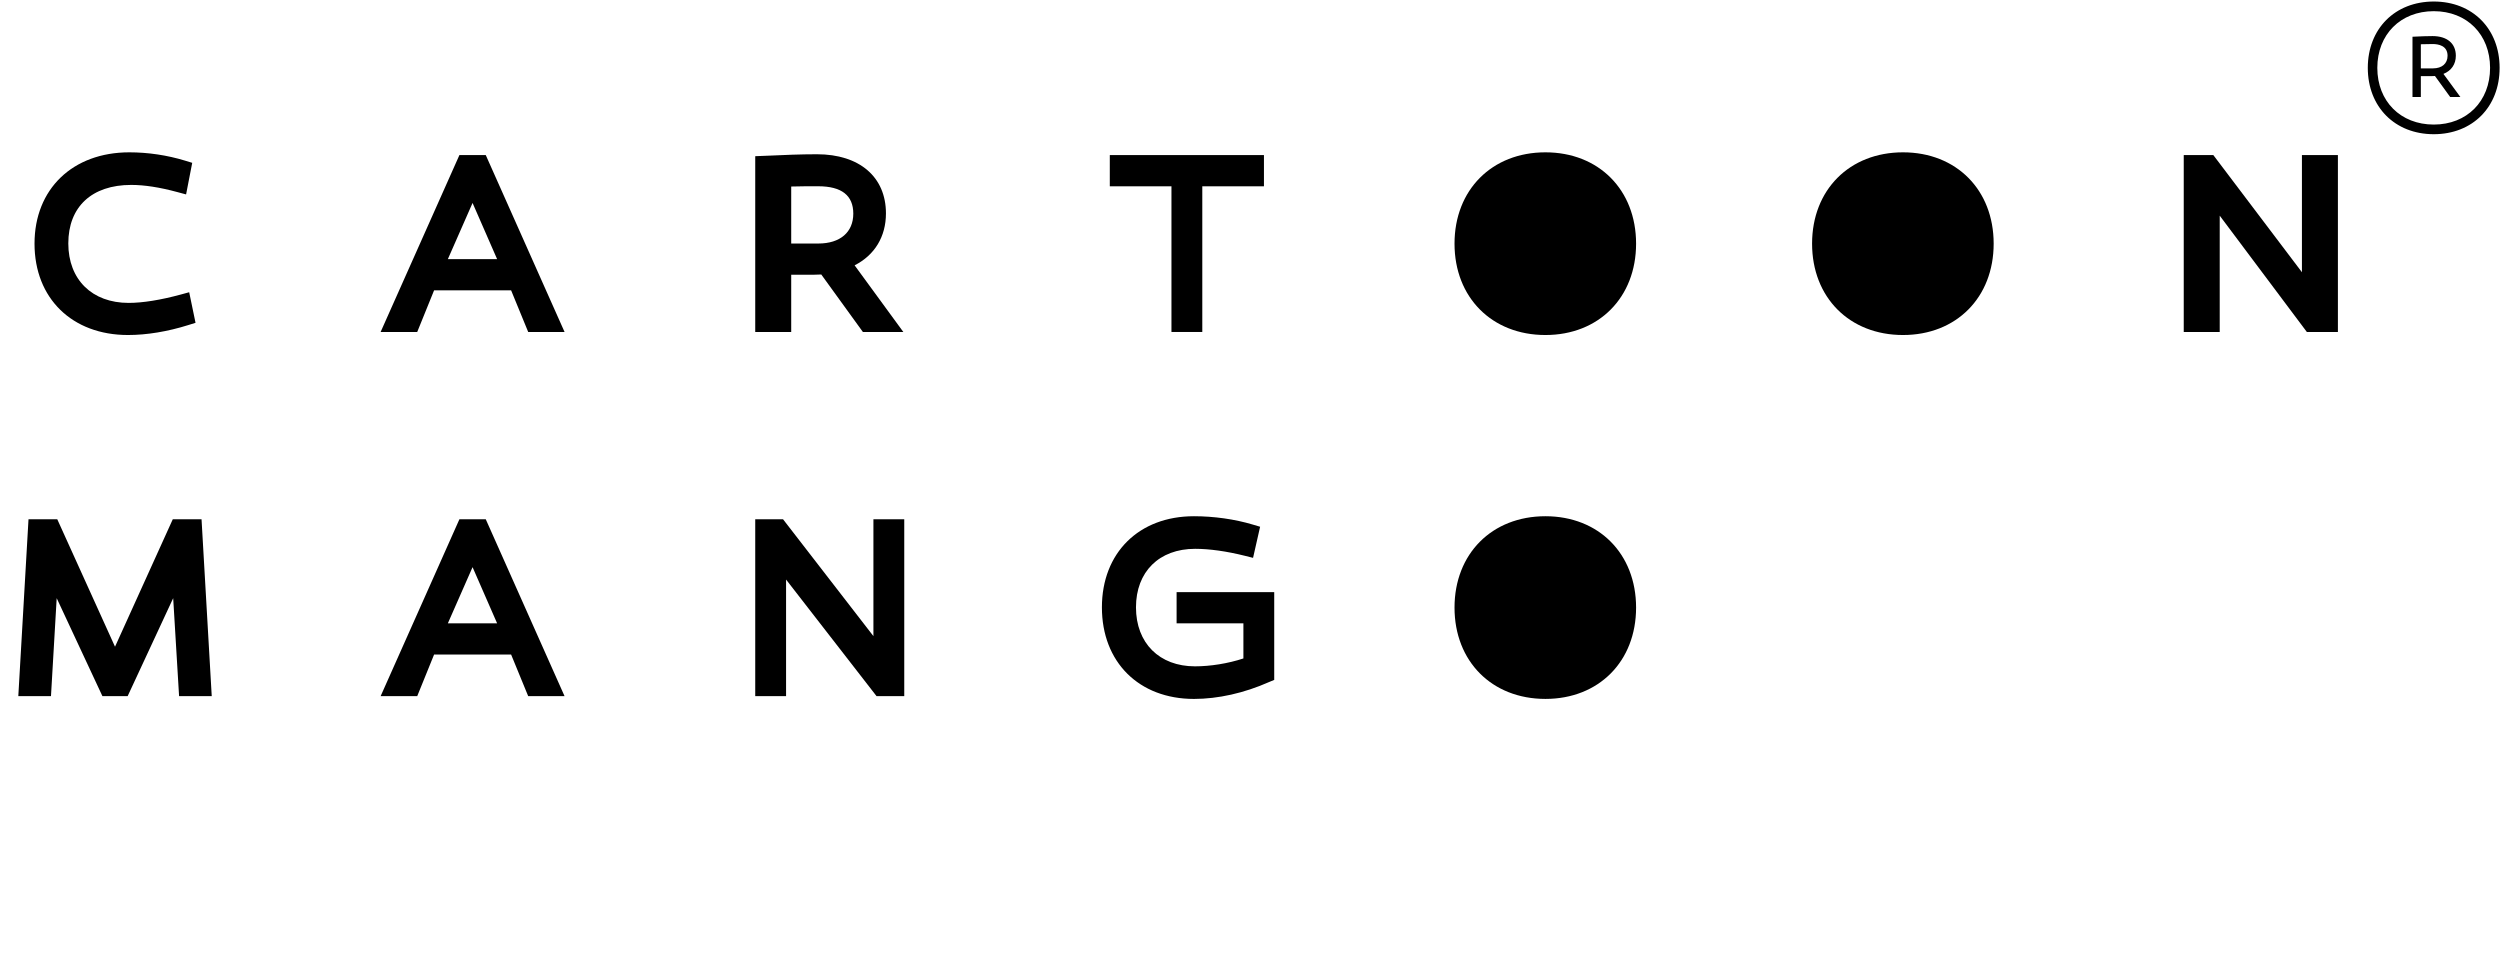
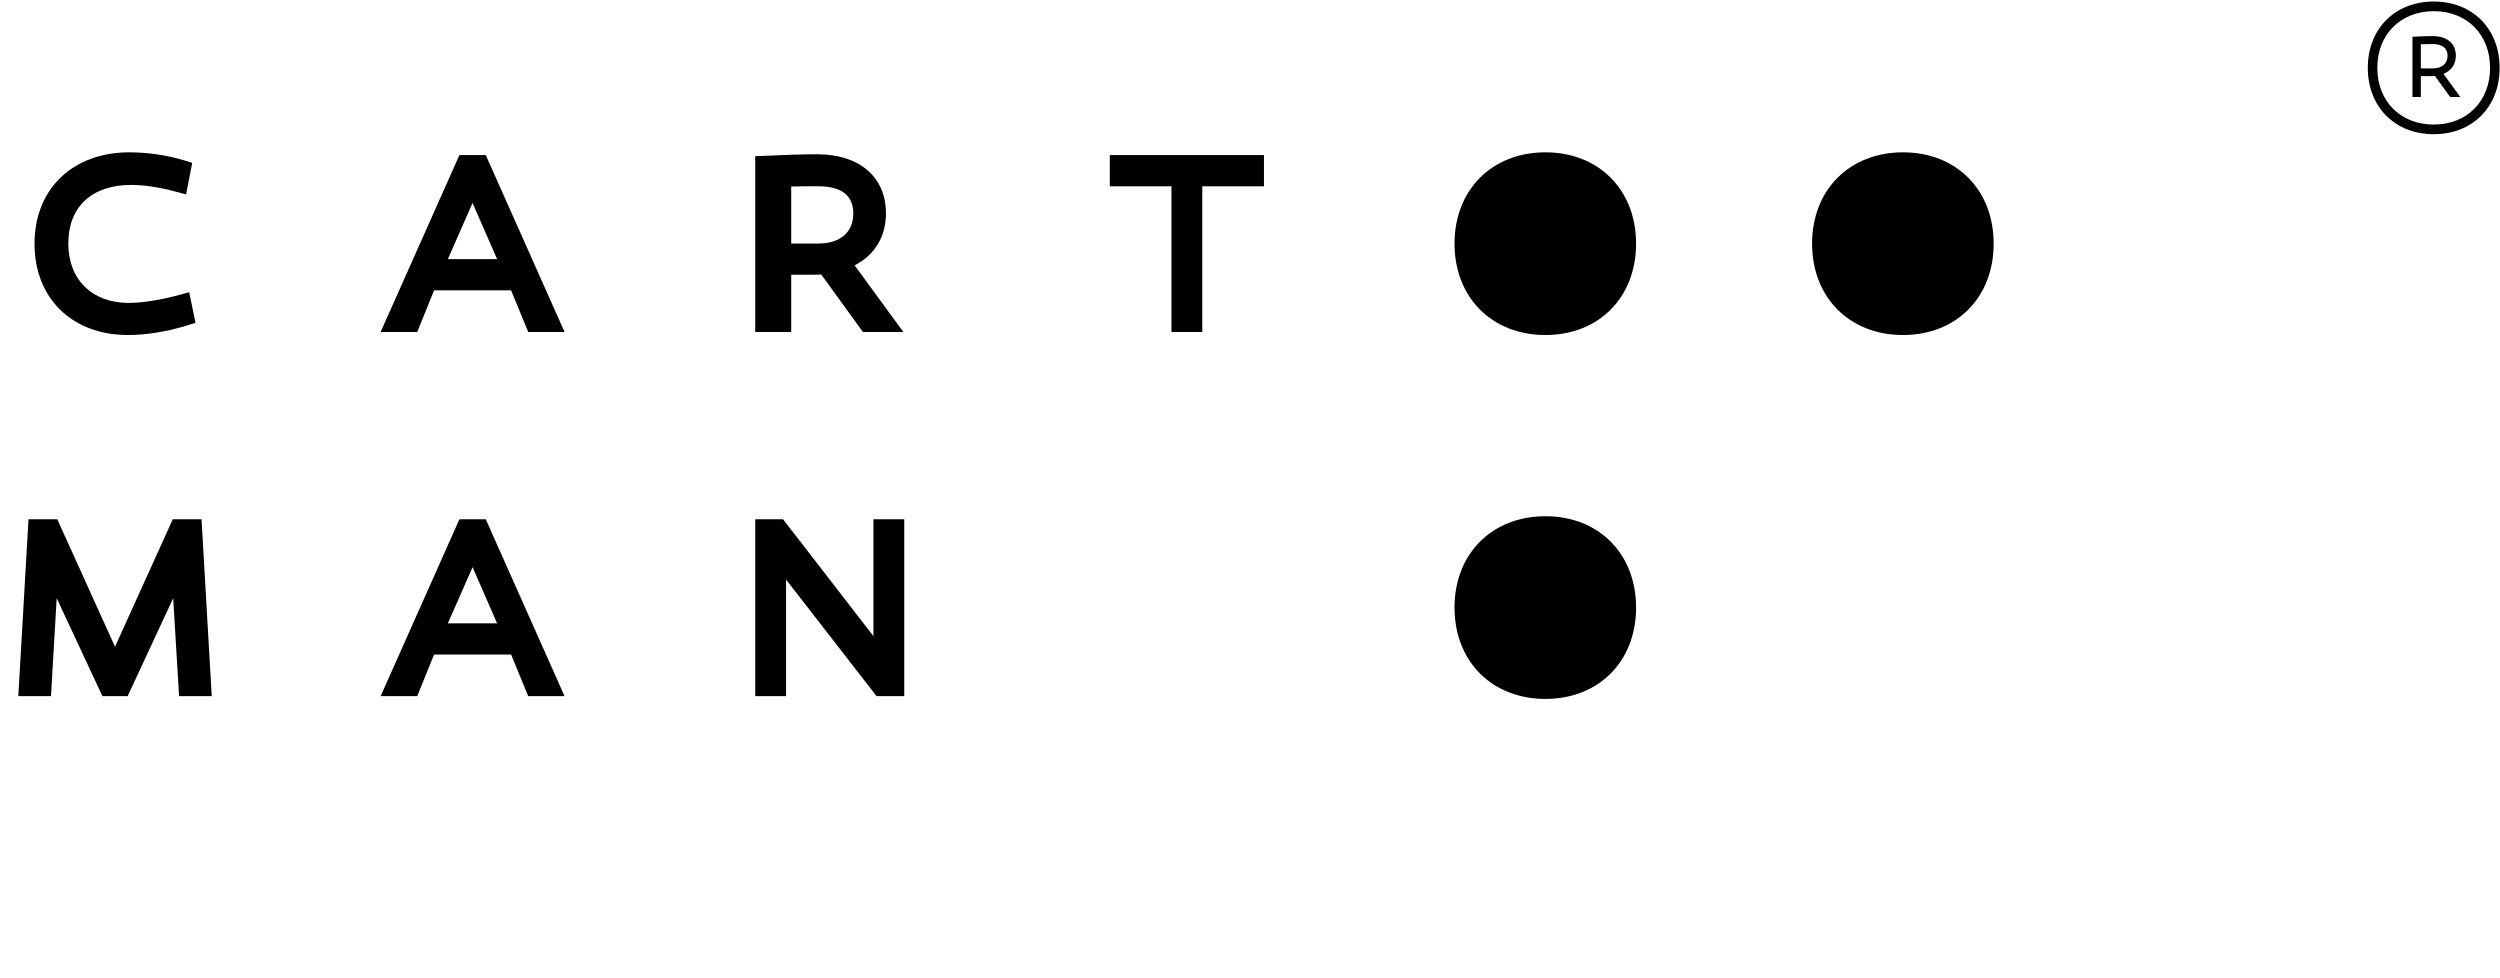
<svg xmlns="http://www.w3.org/2000/svg" width="161px" height="63px" viewBox="0 0 161 63" version="1.1">
  <title>C982ACC4-1E29-49A1-9A5A-FB37C8414619</title>
  <desc>Created with sketchtool.</desc>
  <g id="18-Feb-2019" stroke="none" stroke-width="1" fill="none" fill-rule="evenodd">
    <g id="Landing-page" transform="translate(-1219, -34)">
      <g id="Section-1">
        <g id="CMD-Logo" transform="translate(1220, 34)">
          <g id="Group-26-Copy-2">
            <g id="Group-26-Copy">
              <path d="M7.241,21.575 C8.453,21.575 9.798,21.353 11.131,20.933 L11.592,20.789 L11.184,18.82 L10.642,18.968 C9.348,19.32 8.188,19.507 7.285,19.507 C4.925,19.507 3.399,18.004 3.399,15.677 C3.399,13.318 4.912,11.909 7.448,11.909 C8.302,11.909 9.278,12.06 10.435,12.373 L10.984,12.521 L11.379,10.486 L10.918,10.345 C9.773,9.995 8.532,9.81 7.33,9.81 C3.677,9.81 1.223,12.174 1.223,15.692 C1.223,19.211 3.641,21.575 7.241,21.575" id="Fill-12" fill="#000000" />
              <path d="M27.842,16.688 L29.433,13.07 L31.014,16.688 L27.842,16.688 Z M28.586,9.987 L23.512,21.379 L25.869,21.379 L26.955,18.699 L31.916,18.699 L33.016,21.379 L35.358,21.379 L30.283,9.987 L28.586,9.987 Z" id="Fill-13" fill="#000000" />
              <path d="M53.952,13.759 C53.952,14.949 53.111,15.683 51.702,15.683 L49.954,15.683 L49.954,12.012 C50.615,11.993 51.069,11.995 51.685,11.995 C53.217,11.995 53.952,12.597 53.952,13.759 L53.952,13.759 Z M49.954,17.694 L51.36,17.694 C51.539,17.694 51.716,17.686 51.89,17.677 L54.57,21.379 L57.174,21.379 L54.037,17.087 C55.329,16.431 56.055,15.239 56.055,13.743 C56.055,11.396 54.353,9.934 51.612,9.934 C50.554,9.934 49.45,9.981 48.522,10.024 L47.637,10.059 L47.637,21.379 L49.954,21.379 L49.954,17.694 Z" id="Fill-14" fill="#000000" />
              <polygon id="Fill-15" fill="#000000" points="74.442 21.379 76.428 21.379 76.428 11.998 80.398 11.998 80.398 9.987 70.471 9.987 70.471 11.998 74.442 11.998" />
              <path d="M98.525,9.81 C95.078,9.81 92.671,12.228 92.671,15.692 C92.671,19.156 95.078,21.575 98.525,21.575 C101.963,21.575 104.364,19.156 104.364,15.692 C104.364,12.228 101.963,9.81 98.525,9.81" id="Fill-16" fill="#000000" />
              <path d="M121.553,9.81 C118.105,9.81 115.698,12.228 115.698,15.692 C115.698,19.156 118.105,21.575 121.553,21.575 C124.991,21.575 127.392,19.156 127.392,15.692 C127.392,12.228 124.991,9.81 121.553,9.81" id="Fill-17" fill="#000000" />
-               <polygon id="Fill-18" fill="#000000" points="147.244 9.987 147.244 17.531 141.538 9.987 139.633 9.987 139.633 21.379 141.95 21.379 141.95 13.888 147.561 21.379 149.561 21.379 149.561 9.987" />
              <polygon id="Fill-19" fill="#000000" points="10.127 33.441 6.407 41.649 2.688 33.441 0.836 33.441 0.179 44.833 2.283 44.833 2.651 38.522 5.596 44.833 7.22 44.833 10.153 38.522 10.533 44.833 12.636 44.833 11.979 33.441" />
              <path d="M27.842,40.142 L29.433,36.524 L31.014,40.142 L27.842,40.142 Z M28.586,33.441 L23.512,44.833 L25.869,44.833 L26.955,42.153 L31.916,42.153 L33.016,44.833 L35.358,44.833 L30.283,33.441 L28.586,33.441 Z" id="Fill-20" fill="#000000" />
              <polygon id="Fill-21" fill="#000000" points="55.248 40.967 49.428 33.441 47.637 33.441 47.637 44.833 49.623 44.833 49.623 37.323 55.451 44.833 57.234 44.833 57.234 33.441 55.248 33.441" />
-               <path d="M74.773,40.142 L79.075,40.142 L79.075,42.404 C78.082,42.733 76.938,42.912 75.956,42.912 C73.668,42.912 72.157,41.421 72.157,39.113 C72.157,36.824 73.643,35.344 75.967,35.344 C76.891,35.344 77.996,35.5 79.177,35.795 L79.697,35.926 L80.151,33.922 L79.671,33.78 C78.518,33.435 77.176,33.245 75.891,33.245 C72.346,33.245 69.963,35.603 69.963,39.113 C69.963,42.64 72.345,45.011 75.891,45.011 C77.438,45.011 79.122,44.636 80.722,43.926 L81.06,43.785 L81.06,38.132 L74.773,38.132 L74.773,40.142 Z" id="Fill-22" fill="#000000" />
              <path d="M98.525,33.245 C95.078,33.245 92.671,35.664 92.671,39.128 C92.671,42.592 95.078,45.01 98.525,45.01 C101.963,45.01 104.364,42.592 104.364,39.128 C104.364,35.664 101.963,33.245 98.525,33.245" id="Fill-23" fill="#000000" />
              <path d="M156.623,3.592 C156.623,4.092 156.264,4.403 155.687,4.403 L154.902,4.403 L154.902,2.85 C155.199,2.84 155.418,2.836 155.665,2.836 C156.023,2.836 156.623,2.934 156.623,3.592 L156.623,3.592 Z M156.357,4.759 C156.866,4.556 157.156,4.136 157.156,3.592 C157.156,2.798 156.595,2.324 155.654,2.324 C155.273,2.324 154.896,2.341 154.563,2.357 L154.364,2.366 L154.364,6.247 L154.902,6.247 L154.902,4.904 L155.562,4.904 C155.647,4.904 155.731,4.9 155.812,4.895 L156.791,6.247 L157.448,6.247 L156.357,4.759 Z" id="Fill-24" fill="#000000" />
              <path d="M155.735,0.72 C153.595,0.72 152.099,2.221 152.099,4.371 C152.099,6.521 153.595,8.022 155.735,8.022 C157.87,8.022 159.361,6.521 159.361,4.371 C159.361,2.221 157.87,0.72 155.735,0.72 M155.735,8.643 C153.233,8.643 151.486,6.887 151.486,4.371 C151.486,1.855 153.233,0.098 155.735,0.098 C158.232,0.098 159.975,1.855 159.975,4.371 C159.975,6.887 158.232,8.643 155.735,8.643" id="Fill-25" fill="#000000" />
            </g>
          </g>
        </g>
      </g>
    </g>
  </g>
</svg>